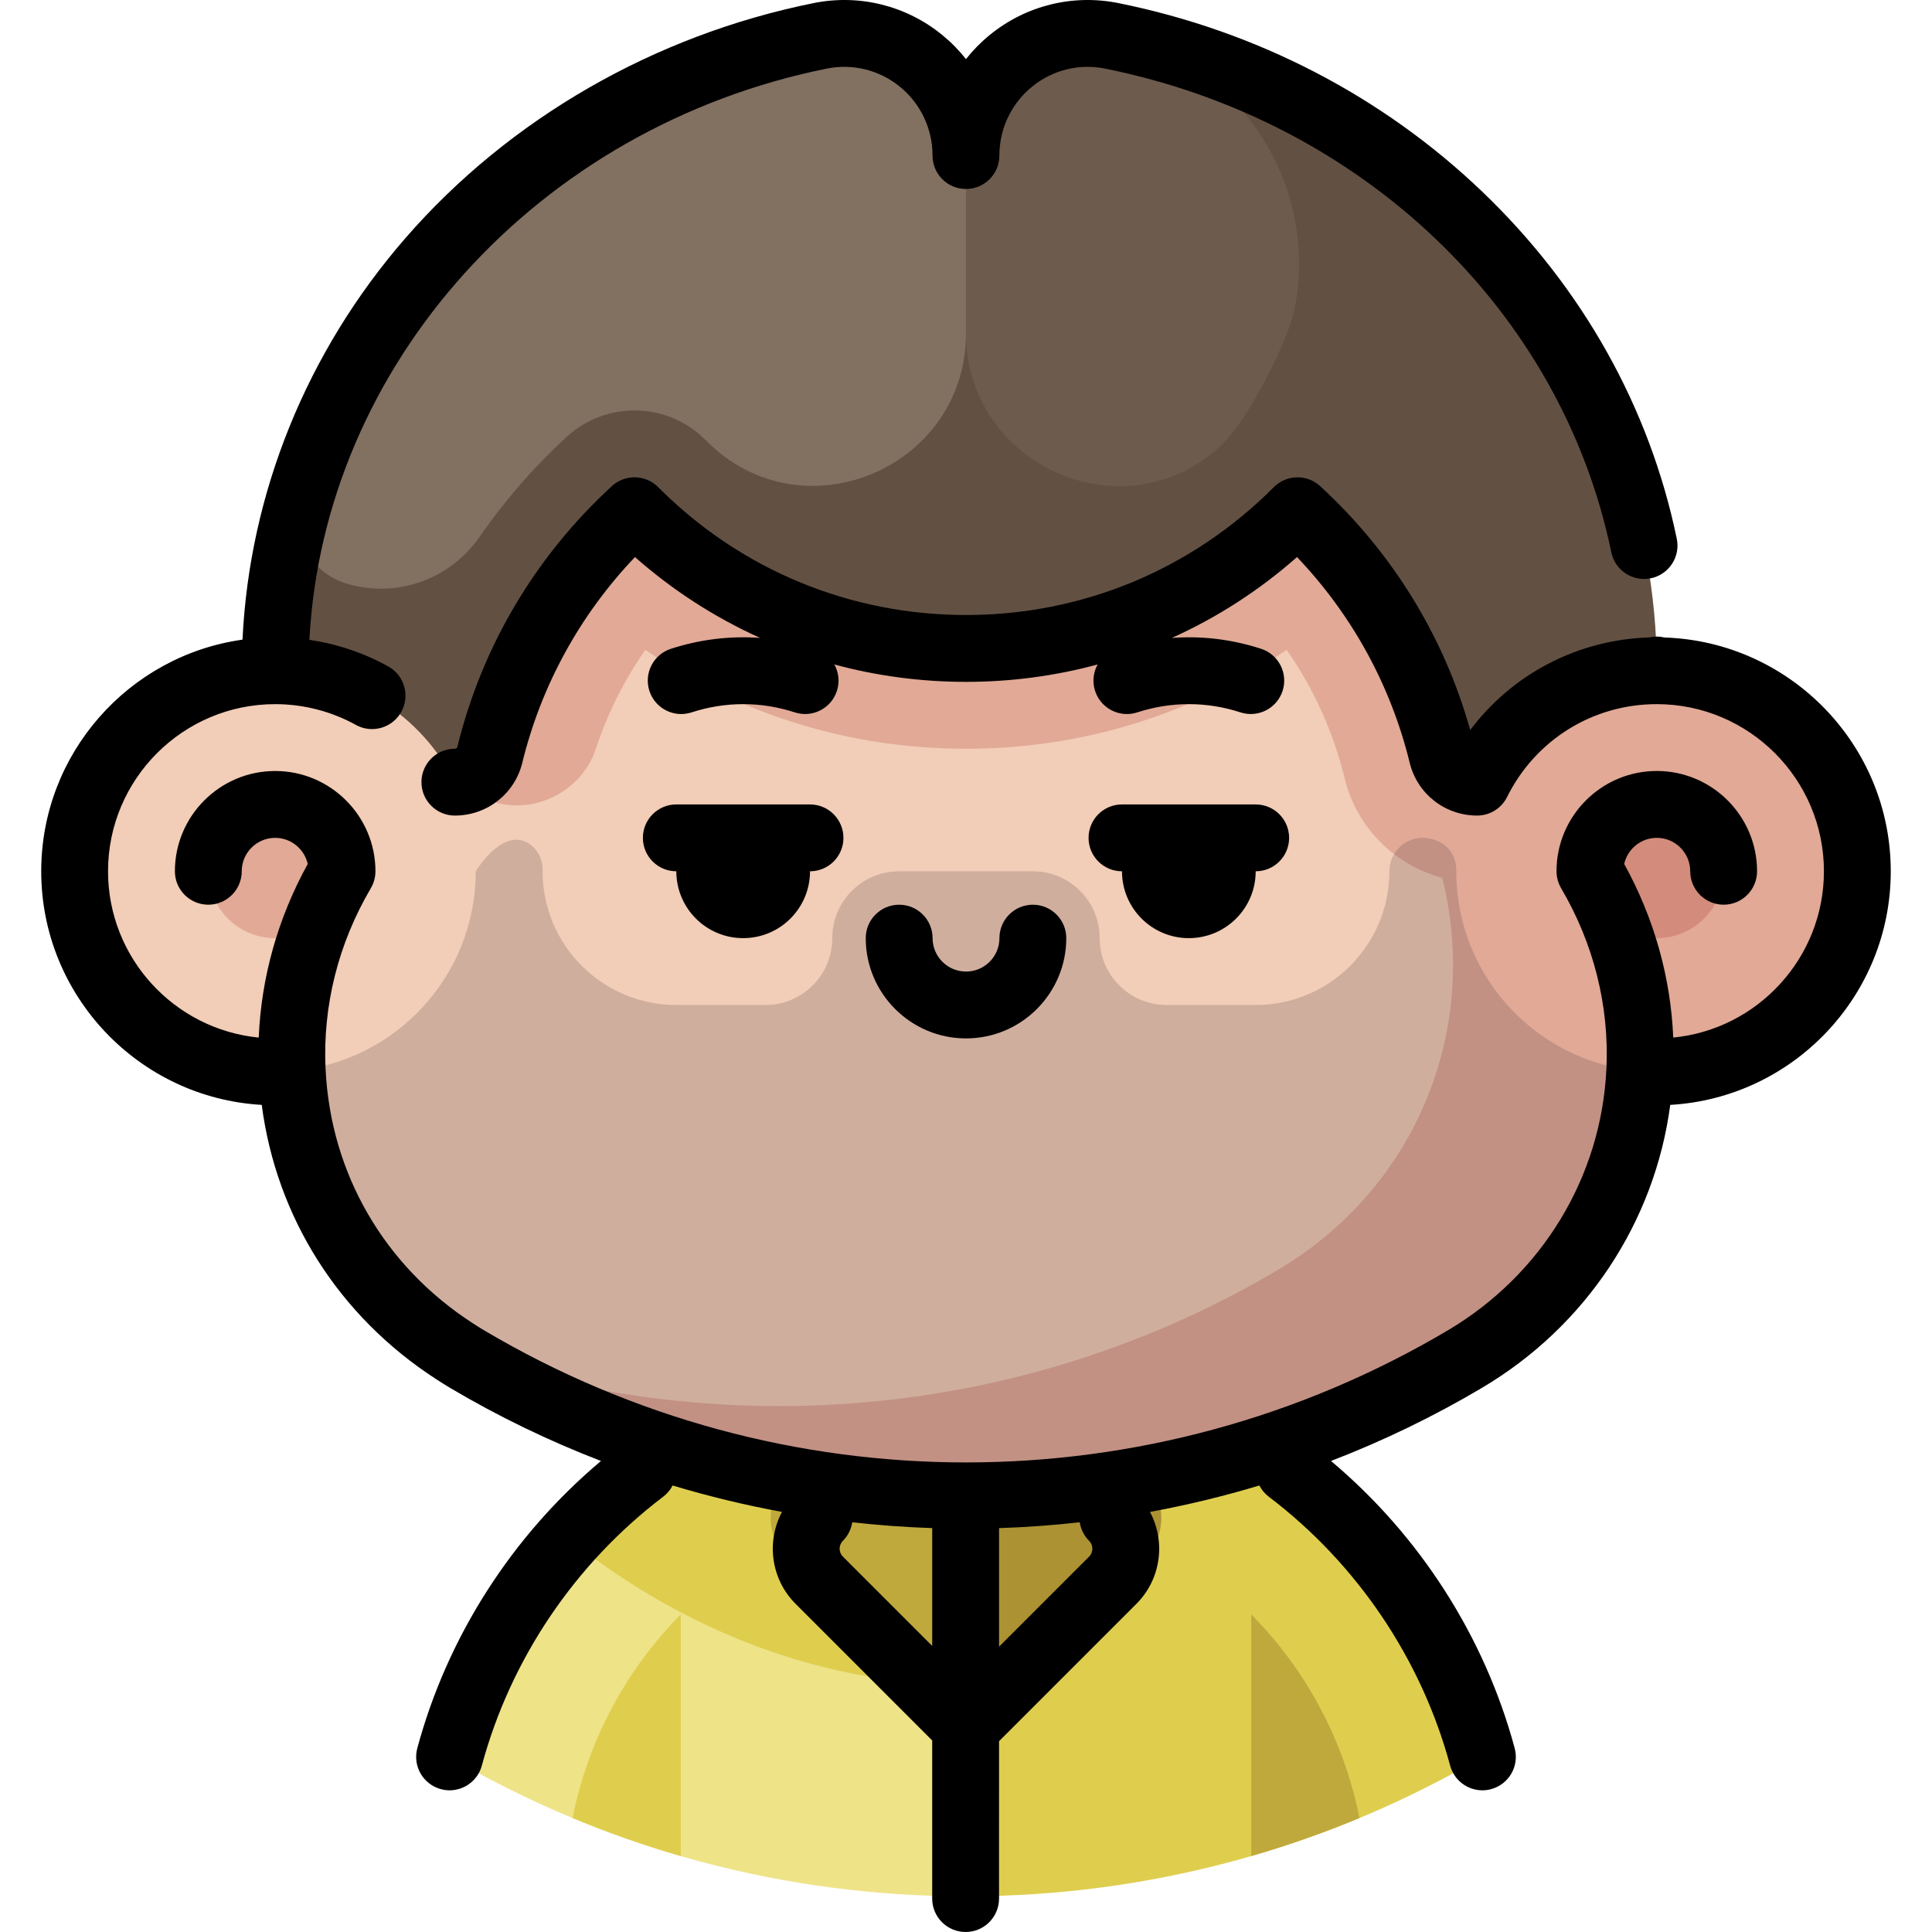
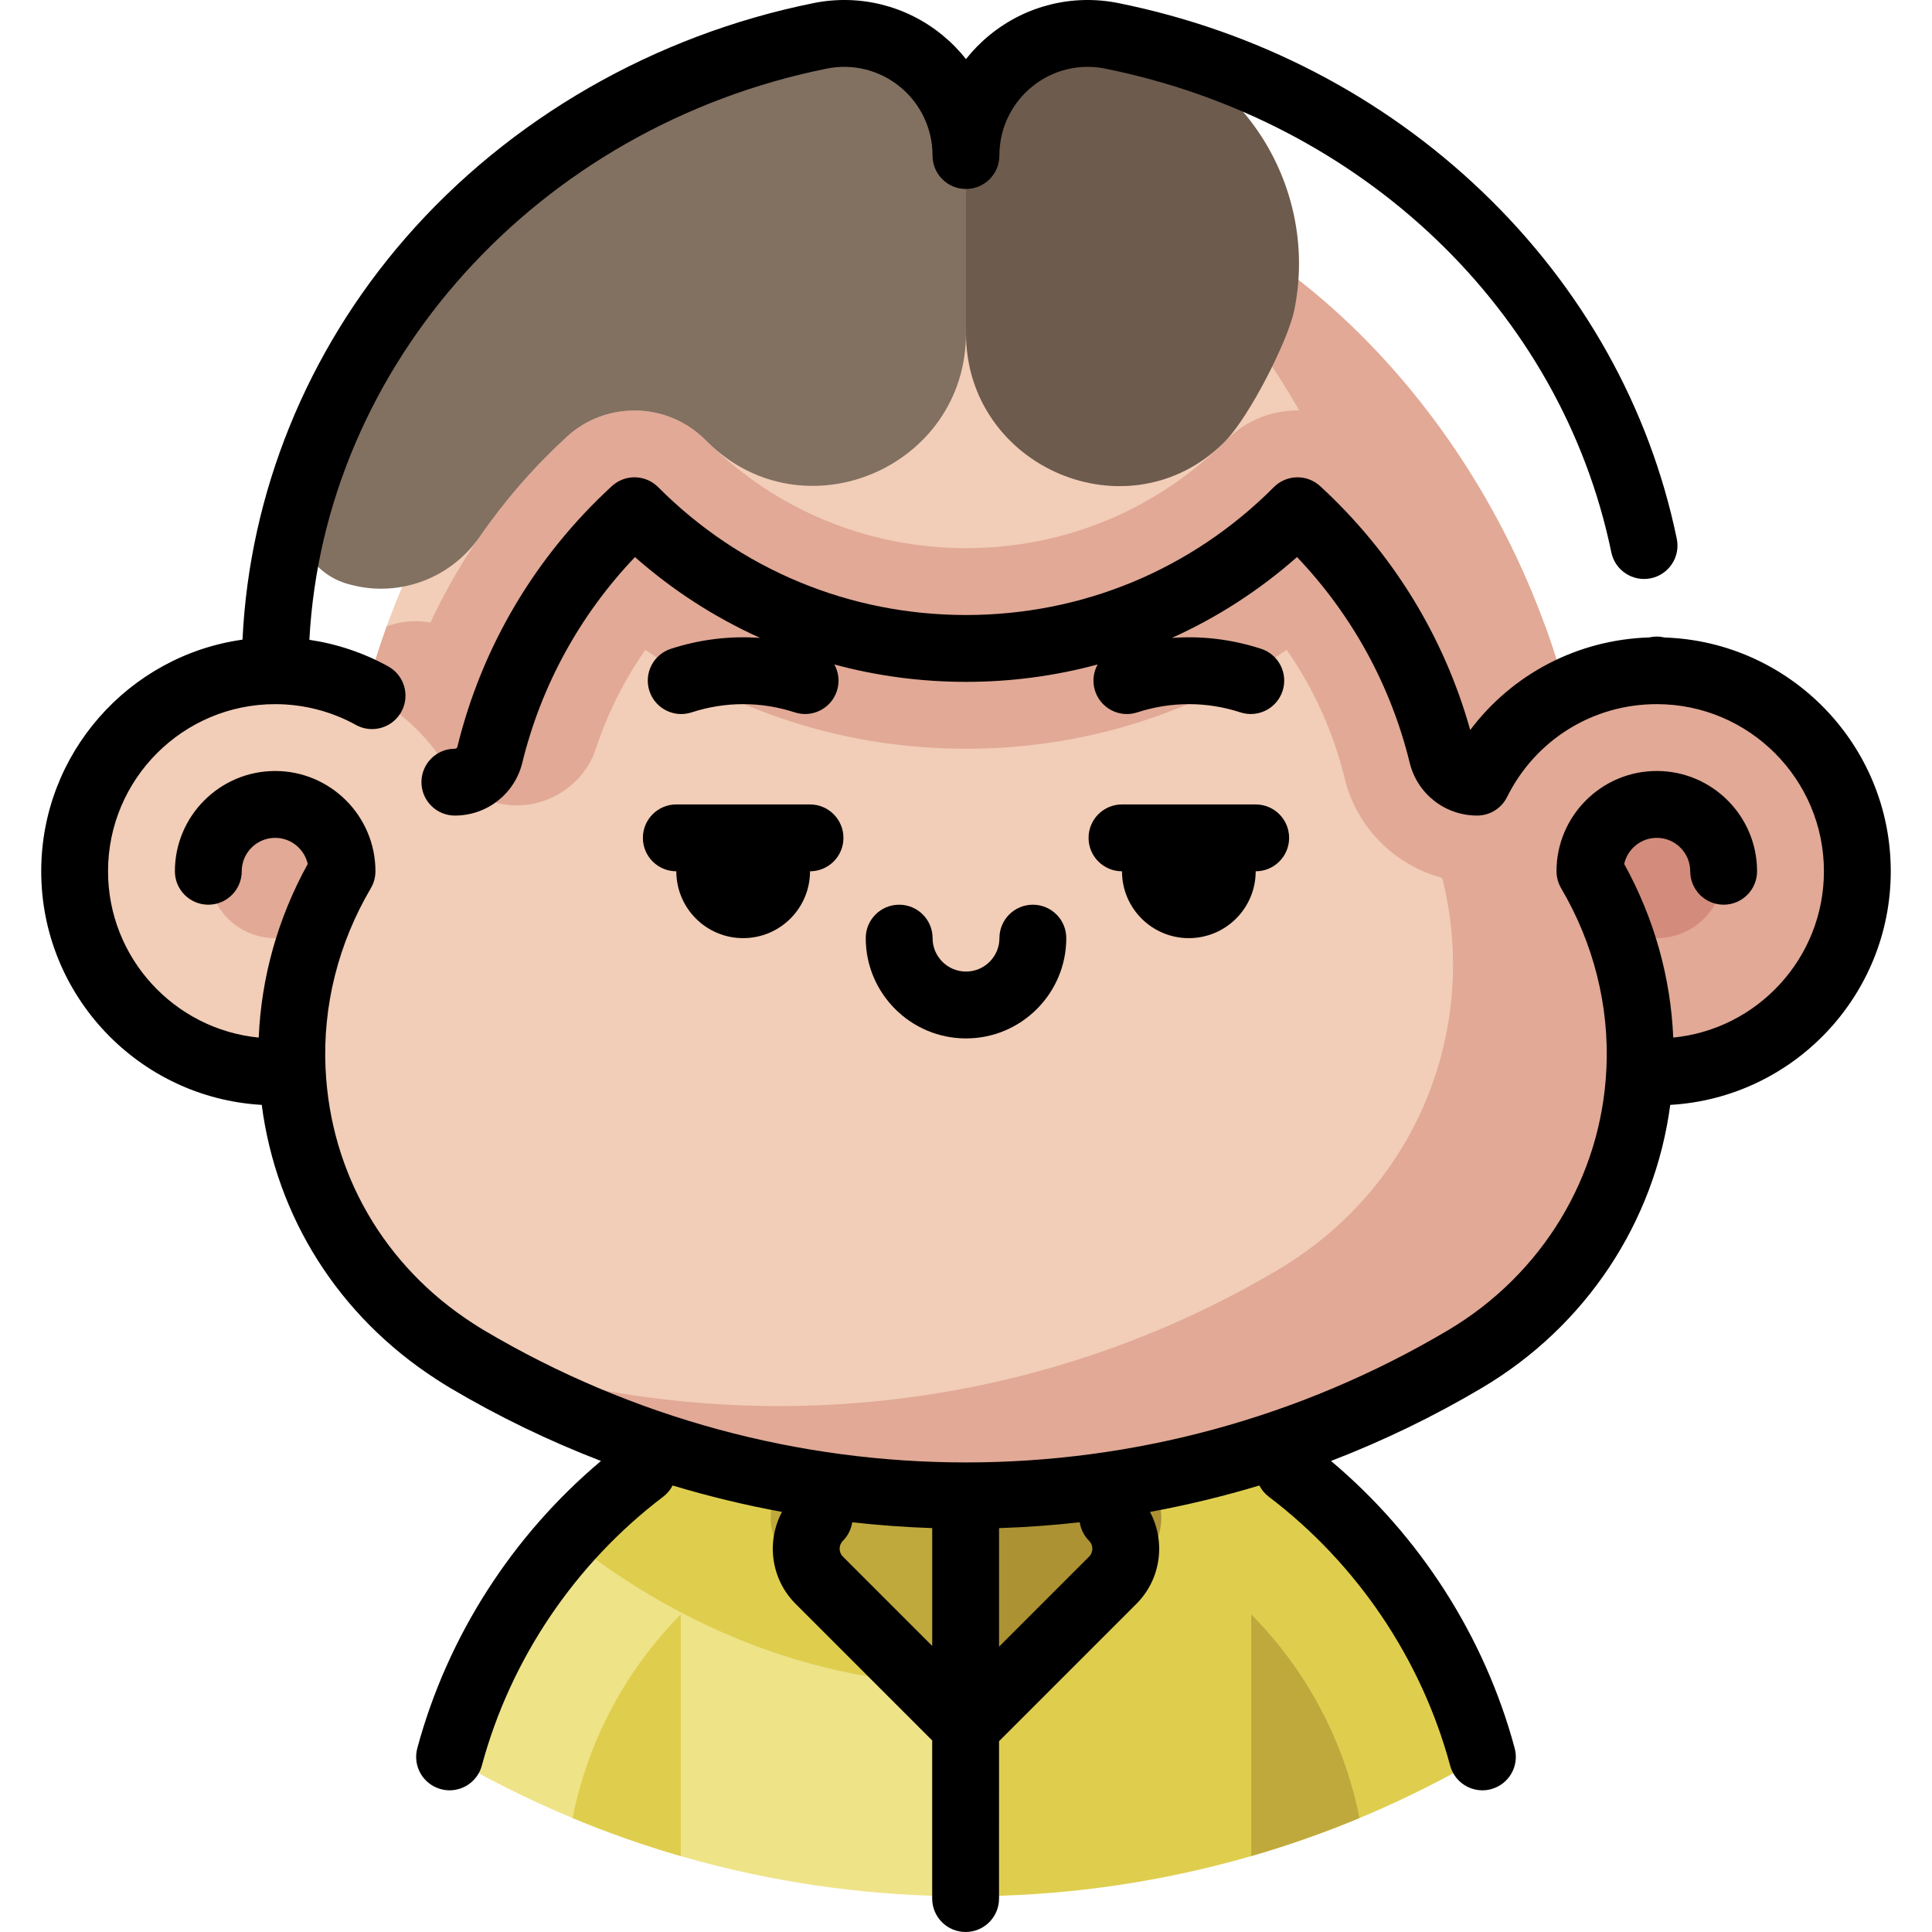
<svg xmlns="http://www.w3.org/2000/svg" version="1.1" id="Layer_1" x="0px" y="0px" viewBox="0 0 512.002 512.002" style="enable-background:new 0 0 512.002 512.002;" xml:space="preserve">
  <path style="fill:#EFE388;" d="M184.62,380.092c-31.778,18.563-55.673,49.142-65.471,85.503  c38.918,22.743,83.995,36.095,132.128,36.917l4.724,0.04l56.692-59.055l-61.417-63.406H184.62z" />
  <path style="fill:#DFCE4E;" d="M392.853,465.594c-9.798-36.361-33.693-66.94-65.472-85.503l0,0l0,0H184.62  c-12.732,7.437-24.195,16.808-33.995,27.701c10.904,8.648,22.505,16.056,34.62,21.949c22.79,11.087,46.595,16.708,70.757,16.708  v56.102C305.909,502.552,352.664,489.08,392.853,465.594z" />
  <path style="fill:#BFA93D;" d="M331.591,491.882c9.798-2.835,19.369-6.209,28.678-10.083c-4.122-20.82-14.322-39.456-28.678-53.975  V491.882z" />
  <path style="fill:#DFCE4E;" d="M151.733,481.799c9.309,3.875,18.879,7.248,28.678,10.083v-64.059  C166.055,442.345,155.857,460.979,151.733,481.799z" />
  <g style="opacity:0.8;">
    <path style="fill:#9F832C;" d="M303.536,392.083l-4.228-4.228L256,343.104l-15.354,57.874L256,460.033l47.535-47.535   C309.173,406.861,309.173,397.721,303.536,392.083z" />
  </g>
  <path style="fill:#BFA93D;" d="M212.694,387.855c-1.042,1.072-4.228,4.228-4.228,4.228c-5.637,5.637-5.637,14.778,0,20.415  l47.535,47.535V343.106C256.001,343.104,223.689,376.533,212.694,387.855z" />
  <path style="fill:#E1A996;" d="M439.071,177.751c-8.667,0-16.84,2.088-24.068,5.766c-16.846-63.716-65.591-121.642-126.38-137.38  L120.393,358.056c1.102,0.715,2.21,1.424,3.352,2.101l0,0c81.191,48.13,183.323,48.13,264.514,0l0,0  c28.669-16.995,44.839-45.962,46.301-76.31c1.488,0.125,2.989,0.204,4.511,0.204c29.354,0,53.149-23.795,53.149-53.149  S468.424,177.751,439.071,177.751z" />
  <path style="fill:#F2CDB7;" d="M378.193,220.35c-3.856-9.574-6.274-19.669-7.268-29.942c-5.424-56.012-37.17-111.994-82.302-144.269  c-8.125-2.104-16.462-3.463-24.971-3.972c-2.537-0.152-5.086-0.24-7.651-0.24c-75.537,0-139.24,66.812-159.007,141.589  c-7.226-3.677-15.398-5.764-24.062-5.764c-29.354,0-53.149,23.795-53.149,53.149s23.795,53.149,53.149,53.149  c1.524,0,3.027-0.079,4.518-0.204c1.41,29.134,16.376,56.994,42.942,74.21c71.492,25,151.874,17.832,218.26-21.521l0,0  C379.908,312.079,395.307,262.83,378.193,220.35z" />
  <g>
    <path style="fill:#E1A996;" d="M90.269,180.679c0.467,0.161,0.935,0.317,1.395,0.49C91.205,180.996,90.736,180.84,90.269,180.679z" />
    <path style="fill:#E1A996;" d="M415,183.512c-1.56-5.902-3.398-11.753-5.49-17.526c-2.395-0.87-4.958-1.356-7.613-1.356   c-1.338,0-2.668,0.124-3.972,0.367c-8.531-18.371-20.457-34.721-35.539-48.707c-4.806-4.456-11.007-7.263-17.556-7.493   c-7.48-0.263-14.549,2.531-19.797,7.802c-18.419,18.49-42.935,28.673-69.03,28.673s-50.612-10.183-69.029-28.672   c-5.25-5.272-12.319-8.068-19.8-7.805c-6.549,0.231-12.75,3.038-17.555,7.494c-15.086,13.989-27.01,30.336-35.541,48.707   c-1.304-0.242-2.633-0.367-3.973-0.367c-2.657,0-5.224,0.487-7.622,1.358c-2.092,5.774-3.927,11.627-5.487,17.529   c-0.136-0.068-0.278-0.128-0.413-0.196c8.811,4.388,16.234,11.144,21.431,19.436c6.24,9.959,18.938,13.636,29.291,8.075   l0.169-0.091c4.884-2.623,8.665-6.97,10.401-12.235c3.093-9.384,7.492-18.185,13.147-26.303   c24.99,17.183,54.185,26.218,84.983,26.218s59.994-9.035,84.983-26.218c7.208,10.348,12.377,21.805,15.398,34.165   c3.346,13.668,14.447,24.197,28.282,26.827l1.32,0.25c-0.04-0.843-0.064-1.691-0.064-2.545   C385.922,210.214,397.746,192.293,415,183.512z" />
    <path style="fill:#E1A996;" d="M94.726,182.442c-0.398-0.18-0.801-0.351-1.204-0.521C93.925,182.091,94.328,182.262,94.726,182.442   z" />
    <circle style="fill:#E1A996;" cx="72.932" cy="230.904" r="17.716" />
  </g>
  <circle style="opacity:0.8;fill:#CF8575;enable-background:new    ;" cx="439.072" cy="230.904" r="17.716" />
-   <path style="opacity:0.2;fill:#463540;enable-background:new    ;" d="M120.388,358.056c1.102,0.715,2.21,1.424,3.352,2.101l0,0  c81.191,48.13,183.323,48.13,264.514,0l0,0c28.666-16.994,44.837-45.959,46.301-76.306c-25.293-2.127-45.542-21.961-48.307-47.068  l0.009,0.17c-0.011-0.094-0.014-0.19-0.025-0.285c-0.069-0.634-0.117-1.274-0.163-1.916c-0.022-0.317-0.054-0.631-0.072-0.948  c-0.051-0.944-0.079-1.894-0.08-2.851c0-0.015-0.001-0.031-0.001-0.046l0,0v-0.006c0.167-3.171-1.449-6.246-4.273-7.698  c-6.731-3.463-13.443,1.333-13.443,7.698v0.006l0,0c0,19.572-15.867,35.427-35.439,35.427h-23.616  c-9.784,0-17.716-7.932-17.716-17.716v-0.006c0-9.784-7.931-17.706-17.716-17.706H238.28c-9.784,0-17.716,7.922-17.716,17.706v0.006  c0,9.784-7.932,17.716-17.716,17.716h-23.616c-19.572,0-35.439-15.855-35.439-35.427l0,0v-0.006  c0.167-3.171-1.449-6.246-4.273-7.698c-6.731-3.463-13.443,7.702-13.443,7.702v0.002c-0.002,27.828-21.395,50.644-48.631,52.939  C78.857,312.979,93.822,340.839,120.388,358.056z" />
-   <path style="fill:#625143;" d="M391.459,207.279c8.699-17.497,26.746-29.527,47.611-29.527c0-0.063,0-0.135,0-0.196  c0-82.485-61.88-151.401-144.431-168.054C274.663,5.471,256,20.78,256,41.229c0-20.449-18.662-35.758-38.638-31.728  c-82.55,16.653-144.43,85.569-144.43,168.055c0,0.061,0,0.133,0,0.196c20.866,0,38.913,12.031,47.611,29.527h0.004  c4.379,0,8.218-2.975,9.259-7.229c6.185-25.281,19.781-47.645,38.337-64.697c22.455,22.541,53.527,36.493,87.858,36.493  s65.403-13.952,87.858-36.493c18.556,17.051,32.152,39.415,38.337,64.697c1.041,4.254,4.879,7.229,9.259,7.229h0.005V207.279z" />
  <path style="fill:#827061;" d="M217.363,9.503C150.691,22.952,97.501,70.493,79.507,131.741  c-2.949,10.039,2.936,20.51,13.069,23.122c0.172,0.045,0.346,0.09,0.519,0.135c12.881,3.355,26.459-1.811,34.026-12.762  c6.614-9.572,14.327-18.444,23.042-26.452c10.501-9.65,26.746-9.289,36.808,0.813c0.184,0.185,0.368,0.368,0.554,0.553  C212.902,142.231,256,123.98,256,88.299V41.23C256.001,20.781,237.338,5.473,217.363,9.503z" />
  <path style="fill:#6D5B4D;" d="M295.537,9.686c-0.299-0.061-0.599-0.123-0.899-0.183C274.663,5.473,256,20.781,256,41.23V88.3  c0,35.681,43.247,54.081,68.476,28.851c6.621-6.622,16.801-26.847,18.465-34.717C349.65,50.717,330.152,16.841,295.537,9.686z" />
  <path d="M315.056,248.617c9.784,0,17.716-7.932,17.716-17.716c4.892,0,8.858-3.966,8.858-8.858c0-4.892-3.966-8.858-8.858-8.858  H297.34c-4.892,0-8.858,3.966-8.858,8.858c0,4.892,3.966,8.858,8.858,8.858C297.34,240.686,305.271,248.617,315.056,248.617z" />
  <path d="M196.947,248.617c9.784,0,17.716-7.932,17.716-17.716c4.892,0,8.858-3.966,8.858-8.858c0-4.892-3.966-8.858-8.858-8.858  H179.23c-4.892,0-8.858,3.966-8.858,8.858c0,4.892,3.966,8.858,8.858,8.858C179.23,240.686,187.161,248.617,196.947,248.617z" />
  <path d="M441.121,168.945c-0.659-0.156-1.343-0.248-2.05-0.248c-0.689,0-1.359,0.078-2.003,0.227  c-18.987,0.599-36.25,9.674-47.443,24.534c-6.946-24.777-20.631-47.042-39.772-64.629c-3.5-3.216-8.915-3.096-12.269,0.27  c-21.768,21.853-50.741,33.887-81.582,33.887s-59.815-12.034-81.582-33.887c-3.353-3.367-8.768-3.487-12.269-0.27  c-20.289,18.642-34.448,42.542-40.948,69.114c-0.067,0.276-0.343,0.477-0.656,0.477c-4.893,0-8.858,3.965-8.858,8.858  c0,4.893,3.965,8.858,8.858,8.858c8.503,0,15.849-5.75,17.864-13.983c5.018-20.517,15.282-39.212,29.864-54.522  c10.042,8.853,21.212,16.039,33.167,21.426c-7.928-0.582-15.922,0.377-23.651,2.888c-4.652,1.512-7.2,6.509-5.687,11.161  c1.217,3.743,4.689,6.124,8.422,6.124c0.907,0,1.83-0.141,2.739-0.436c8.963-2.911,18.423-2.914,27.358-0.005  c4.654,1.517,9.652-1.029,11.165-5.681c0.79-2.426,0.468-4.943-0.673-7.013c11.231,3.035,22.936,4.607,34.886,4.607  c11.951,0,23.657-1.573,34.888-4.609c-1.142,2.07-1.465,4.586-0.677,7.012c1.217,3.743,4.689,6.124,8.422,6.124  c0.907,0,1.829-0.141,2.739-0.436c8.963-2.911,18.423-2.914,27.358-0.005c4.654,1.517,9.652-1.029,11.165-5.681  c1.515-4.651-1.029-9.651-5.681-11.165c-7.722-2.515-15.72-3.472-23.662-2.884c11.957-5.388,23.129-12.574,33.172-21.429  c14.582,15.309,24.845,34.005,29.864,54.523c2.015,8.232,9.361,13.982,17.868,13.982c3.363,0,6.435-1.904,7.932-4.915  c7.547-15.182,22.751-24.613,39.68-24.613c24.423,0,44.291,19.868,44.291,44.291c0,22.951-17.549,41.877-39.932,44.074  c-0.679-16.024-5.099-31.727-12.998-46.012c0.887-3.954,4.42-6.92,8.638-6.92c4.885,0,8.858,3.973,8.858,8.858  c0,4.893,3.965,8.858,8.858,8.858s8.858-3.965,8.858-8.858c0-14.653-11.922-26.575-26.575-26.575  c-14.653,0-26.575,11.922-26.575,26.575c0,0.044,0.006,0.085,0.006,0.129c0.002,0.183,0.014,0.365,0.027,0.547  c0.008,0.113,0.015,0.228,0.028,0.34c0.019,0.168,0.047,0.334,0.077,0.502c0.022,0.128,0.043,0.255,0.07,0.38  c0.031,0.142,0.071,0.283,0.109,0.424c0.04,0.146,0.079,0.293,0.126,0.437c0.038,0.117,0.084,0.233,0.128,0.348  c0.061,0.164,0.124,0.327,0.195,0.487c0.044,0.098,0.093,0.195,0.141,0.292c0.084,0.171,0.17,0.34,0.263,0.504  c0.02,0.035,0.035,0.072,0.056,0.107c8.628,14.646,12.776,31.187,12.007,47.848c-0.004,0.058-0.014,0.116-0.018,0.174  c-1.374,28.515-17.064,54.354-41.97,69.118c-78.794,46.707-176.688,46.707-255.48,0c-0.952-0.565-1.907-1.173-3.052-1.916  c-23.396-15.161-37.579-39.656-38.912-67.204c-0.004-0.07-0.015-0.137-0.02-0.206c-0.767-16.646,3.38-33.176,12.003-47.814  c0.021-0.035,0.035-0.072,0.056-0.107c0.094-0.164,0.181-0.333,0.265-0.504c0.047-0.097,0.096-0.193,0.139-0.289  c0.071-0.159,0.133-0.324,0.196-0.488c0.044-0.116,0.089-0.23,0.126-0.347c0.047-0.144,0.086-0.291,0.126-0.437  c0.039-0.142,0.078-0.282,0.109-0.424c0.027-0.125,0.047-0.253,0.07-0.38c0.03-0.168,0.057-0.334,0.077-0.502  c0.013-0.112,0.02-0.227,0.028-0.34c0.014-0.183,0.025-0.365,0.027-0.547c0.001-0.044,0.006-0.085,0.006-0.129  c0-14.653-11.922-26.575-26.575-26.575s-26.575,11.922-26.575,26.575c0,4.893,3.965,8.858,8.858,8.858s8.858-3.965,8.858-8.858  c0-4.885,3.973-8.858,8.858-8.858c4.219,0,7.752,2.966,8.639,6.92c-7.899,14.288-12.318,29.989-12.994,46.012  c-22.385-2.196-39.935-21.123-39.935-44.075c0-24.423,19.868-44.291,44.291-44.291c7.489,0,14.885,1.902,21.39,5.502  c1.358,0.752,2.83,1.109,4.28,1.108c3.118,0,6.142-1.649,7.759-4.571c2.368-4.28,0.819-9.671-3.463-12.039  c-6.474-3.582-13.573-5.967-20.896-7.049c3.868-72.94,60.334-135.888,137.113-151.376c6.89-1.387,13.965,0.37,19.411,4.826  c5.477,4.481,8.617,11.121,8.617,18.218c0,4.893,3.965,8.858,8.858,8.858c4.893,0,8.858-3.965,8.858-8.858  c0-7.097,3.141-13.737,8.617-18.218c5.446-4.456,12.524-6.215,19.411-4.826c68.223,13.762,120.879,64.081,134.144,128.192  c0.991,4.792,5.676,7.864,10.469,6.88c4.792-0.992,7.871-5.68,6.88-10.469c-7.202-34.803-25.04-66.623-51.589-92.022  C366.359,25.482,333.024,8.21,296.387,0.819c-12.118-2.445-24.562,0.647-34.135,8.481c-2.334,1.91-4.426,4.043-6.255,6.355  c-1.83-2.313-3.921-4.446-6.255-6.355c-9.574-7.837-22.018-10.927-34.135-8.481c-42.192,8.512-80.583,30.604-108.097,62.207  c-26.206,30.099-41.394,67.64-43.242,106.486c-30.102,4.229-53.343,30.14-53.343,61.39c0,32.994,25.901,60.05,58.439,61.906  c3.888,29.804,20.408,55.96,46.209,72.681c1.322,0.857,2.448,1.573,3.655,2.289c12.809,7.593,26.208,14.073,40.041,19.398  c-23.527,19.771-40.704,46.529-48.676,76.113c-1.273,4.723,1.524,9.585,6.248,10.857c0.771,0.209,1.547,0.308,2.31,0.308  c3.906,0,7.482-2.604,8.546-6.556c7.599-28.193,24.667-53.498,48.061-71.252c1.081-0.821,1.911-1.846,2.498-2.975  c9.514,2.865,19.189,5.207,28.985,7.005c-4.18,7.821-2.983,17.78,3.604,24.368l36.198,36.198v41.902  c0,4.893,3.965,8.858,8.858,8.858s8.858-3.965,8.858-8.858V461.44l36.397-36.397c6.587-6.588,7.783-16.547,3.604-24.368  c9.796-1.798,19.471-4.141,28.985-7.005c0.586,1.13,1.416,2.154,2.498,2.975c23.395,17.754,40.463,43.059,48.061,71.252  c1.064,3.953,4.642,6.556,8.546,6.556c0.763,0,1.539-0.099,2.31-0.308c4.724-1.272,7.521-6.133,6.248-10.857  c-7.972-29.584-25.149-56.342-48.676-76.113c13.834-5.326,27.232-11.805,40.041-19.398c27.542-16.326,45.743-43.922,49.862-74.97  c32.538-1.854,58.44-28.912,58.44-61.906C501.078,197.398,474.364,170.034,441.121,168.945z M223.374,412.515  c-1.153-1.152-1.153-3.025,0-4.175c1.387-1.387,2.207-3.119,2.483-4.92c7.024,0.788,14.092,1.309,21.188,1.544v31.222  L223.374,412.515z M288.629,408.34c1.153,1.152,1.153,3.025,0,4.175l-23.869,23.87v-31.416c7.163-0.233,14.297-0.754,21.386-1.548  C286.422,405.219,287.243,406.953,288.629,408.34z" />
  <path d="M282.576,248.617c0-4.892-3.966-8.858-8.858-8.858c-4.892,0-8.858,3.966-8.858,8.858c0,4.885-3.973,8.858-8.858,8.858  c-4.885,0-8.858-3.973-8.858-8.858c0-4.892-3.966-8.858-8.858-8.858c-4.892,0-8.858,3.966-8.858,8.858  c0,14.654,11.921,26.575,26.575,26.575C270.655,275.192,282.576,263.271,282.576,248.617z" />
  <g>
</g>
  <g>
</g>
  <g>
</g>
  <g>
</g>
  <g>
</g>
  <g>
</g>
  <g>
</g>
  <g>
</g>
  <g>
</g>
  <g>
</g>
  <g>
</g>
  <g>
</g>
  <g>
</g>
  <g>
</g>
  <g>
</g>
</svg>